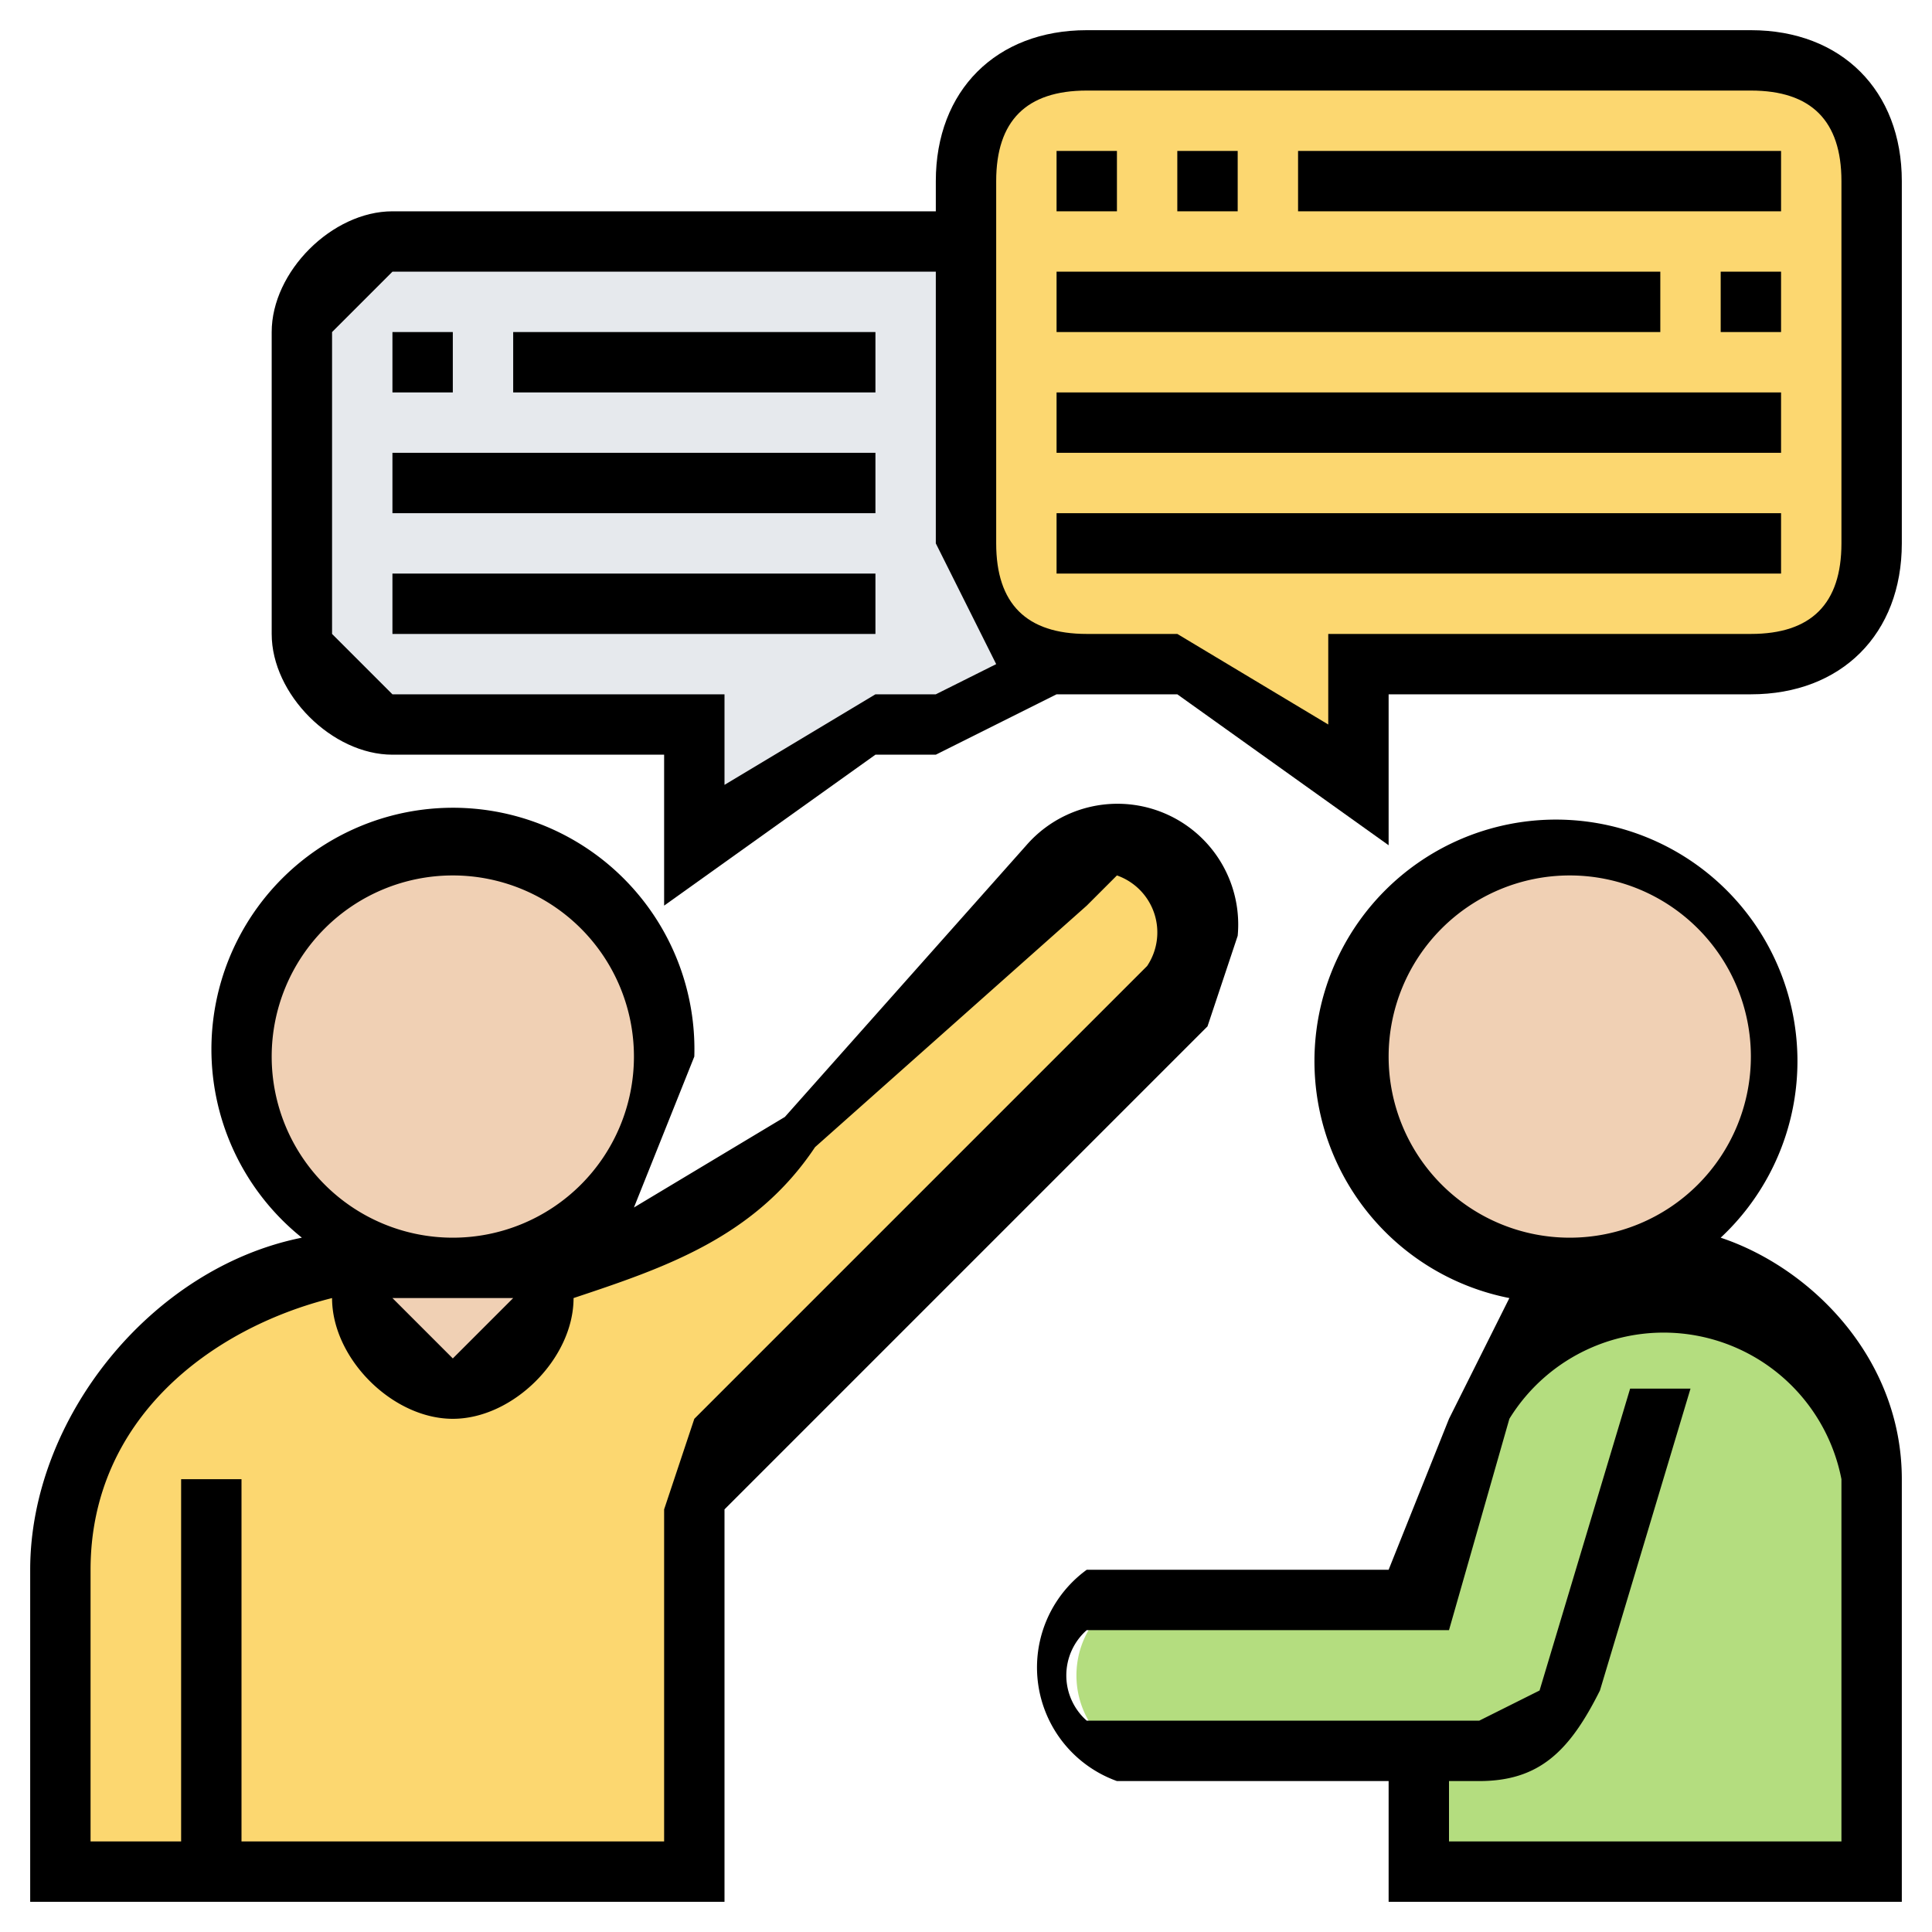
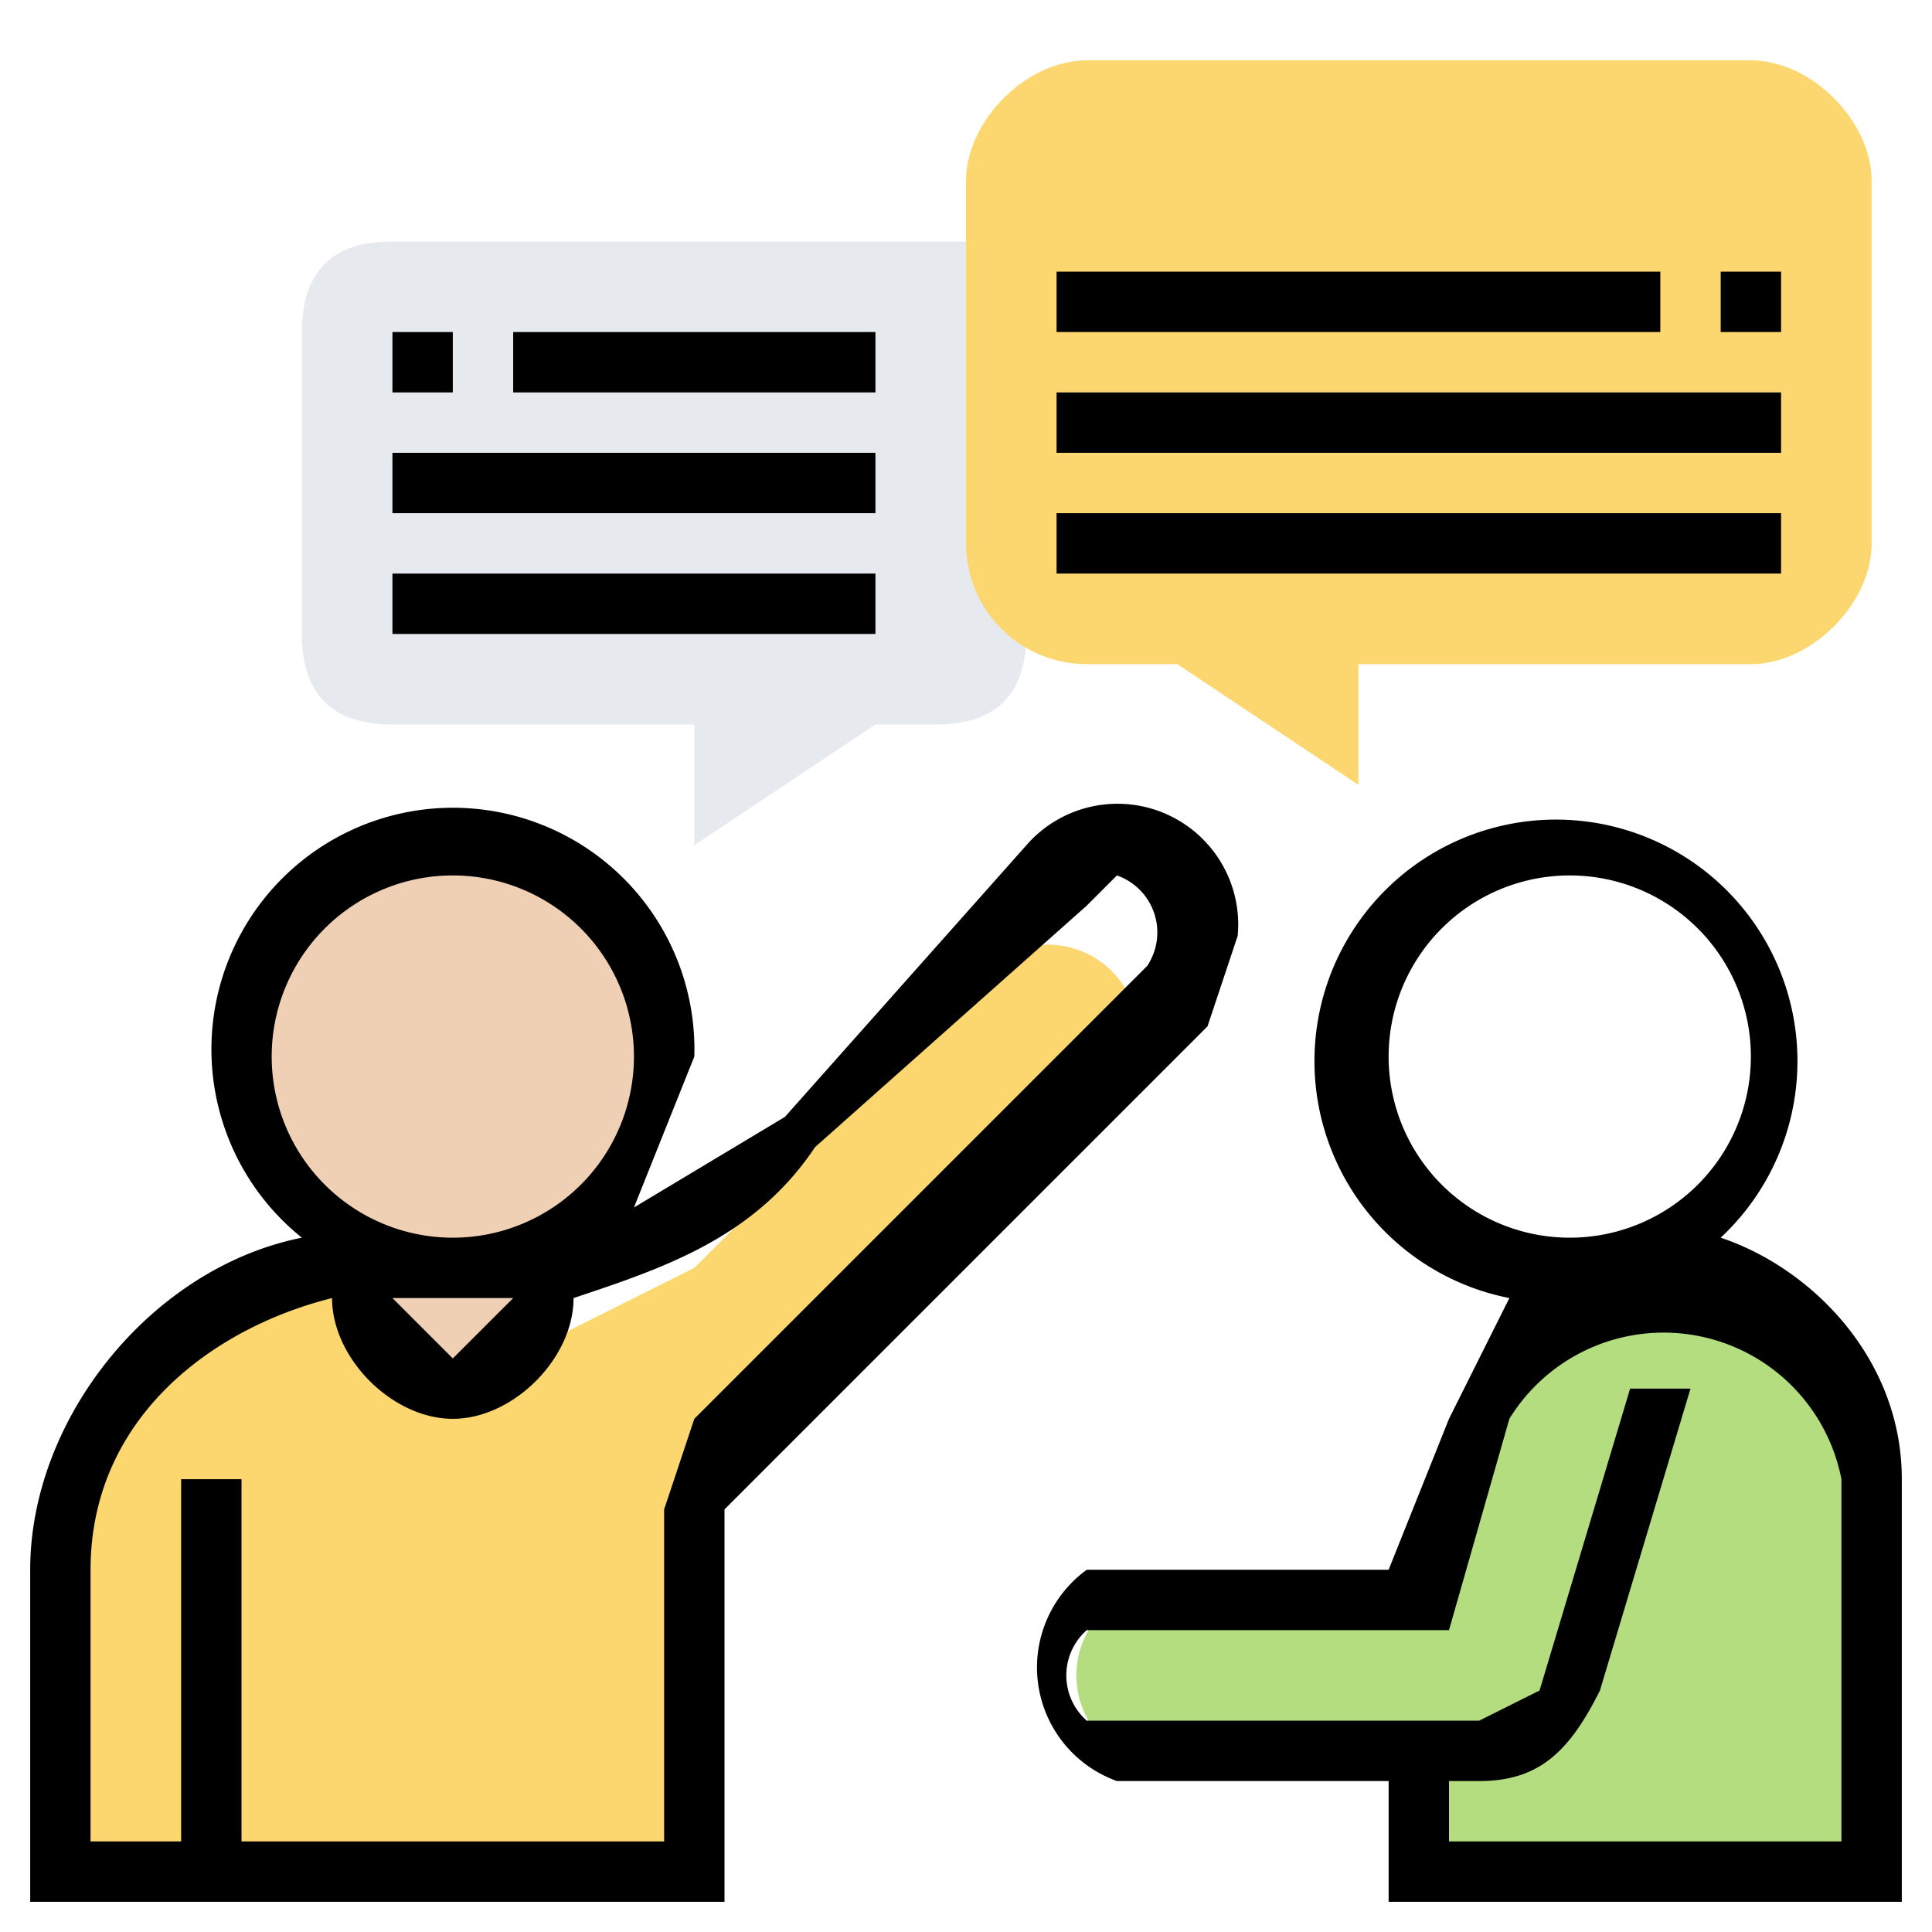
<svg xmlns="http://www.w3.org/2000/svg" width="512" height="512" viewBox="0 0 64 64">
  <path fill="#e6e9ed" d="M32 18V8H13c-2 0-3 1-3 3v10c0 2 1 3 3 3h10v4l6-4h2c2 0 3-1 3-3l-2-3z" />
-   <path fill="#fcd770" d="M58 2H36c-2 0-4 2-4 4v12a4 4 0 0 0 4 4h3l6 4v-4h13c2 0 4-2 4-4V6c0-2-2-4-4-4zM7 62H2V52c0-6 4-10 10-10 0 2 1 4 3 4s3-2 3-4l8-4 9-9a3 3 0 1 1 4 4L24 48l-1 2v12z" />
+   <path fill="#fcd770" d="M58 2H36c-2 0-4 2-4 4v12a4 4 0 0 0 4 4h3l6 4v-4h13c2 0 4-2 4-4V6c0-2-2-4-4-4zM7 62H2V52c0-6 4-10 10-10 0 2 1 4 3 4l8-4 9-9a3 3 0 1 1 4 4L24 48l-1 2v12z" />
  <path fill="#b4dd7f" d="M47 58H37a3 3 0 0 1 0-5h10l2-6a7 7 0 0 1 13 2v13H47z" />
  <g fill="#f0d0b4">
    <path d="M18 42c0 2-1 4-3 4s-3-2-3-4h4z" />
    <circle cx="15" cy="35" r="7" />
-     <circle cx="52" cy="35" r="7" />
  </g>
  <path d="M41 31a4 4 0 0 0-7-3l-8 9-5 3 2-5a8 8 0 1 0-13 6c-5 1-9 6-9 11v11h23V50l1-1 15-15 1-3zM16 43h1l-2 2-2-2zm-7-8a6 6 0 1 1 12 0 6 6 0 0 1-12 0zm29-3L23 47l-1 3v11H8V49H6v12H3v-9c0-5 4-8 8-9 0 2 2 4 4 4s4-2 4-4c3-1 6-2 8-5l9-8 1-1a2 2 0 0 1 1 3zm19 9a8 8 0 1 0-7 2l-2 4-2 5H36a4 4 0 0 0 1 7h9v4h17V49c0-4-3-7-6-8zm-11-6a6 6 0 1 1 12 0 6 6 0 0 1-12 0zm15 26H48v-2h1c2 0 3-1 4-3l3-10h-2l-3 10-2 1H36a2 2 0 0 1 0-3h12l2-7a6 6 0 0 1 11 2zM13 11h2v2h-2zm4 0h12v2H17zm-4 4h16v2H13zm0 4h16v2H13zM57 9h2v2h-2zM35 9h20v2H35zm0 4h24v2H35zm0 4h24v2H35z" />
-   <path d="M58 1H36c-3 0-5 2-5 5v1H13c-2 0-4 2-4 4v10c0 2 2 4 4 4h9v5l7-5h2l4-2h4l7 5v-5h12c3 0 5-2 5-5V6c0-3-2-5-5-5zM31 23h-2l-5 3v-3H13l-2-2V11l2-2h18v9l2 4-2 1zm30-5c0 2-1 3-3 3H44v3l-5-3h-3c-2 0-3-1-3-3V6c0-2 1-3 3-3h22c2 0 3 1 3 3z" />
-   <path d="M35 5h2v2h-2zm4 0h2v2h-2zm4 0h16v2H43z" />
</svg>